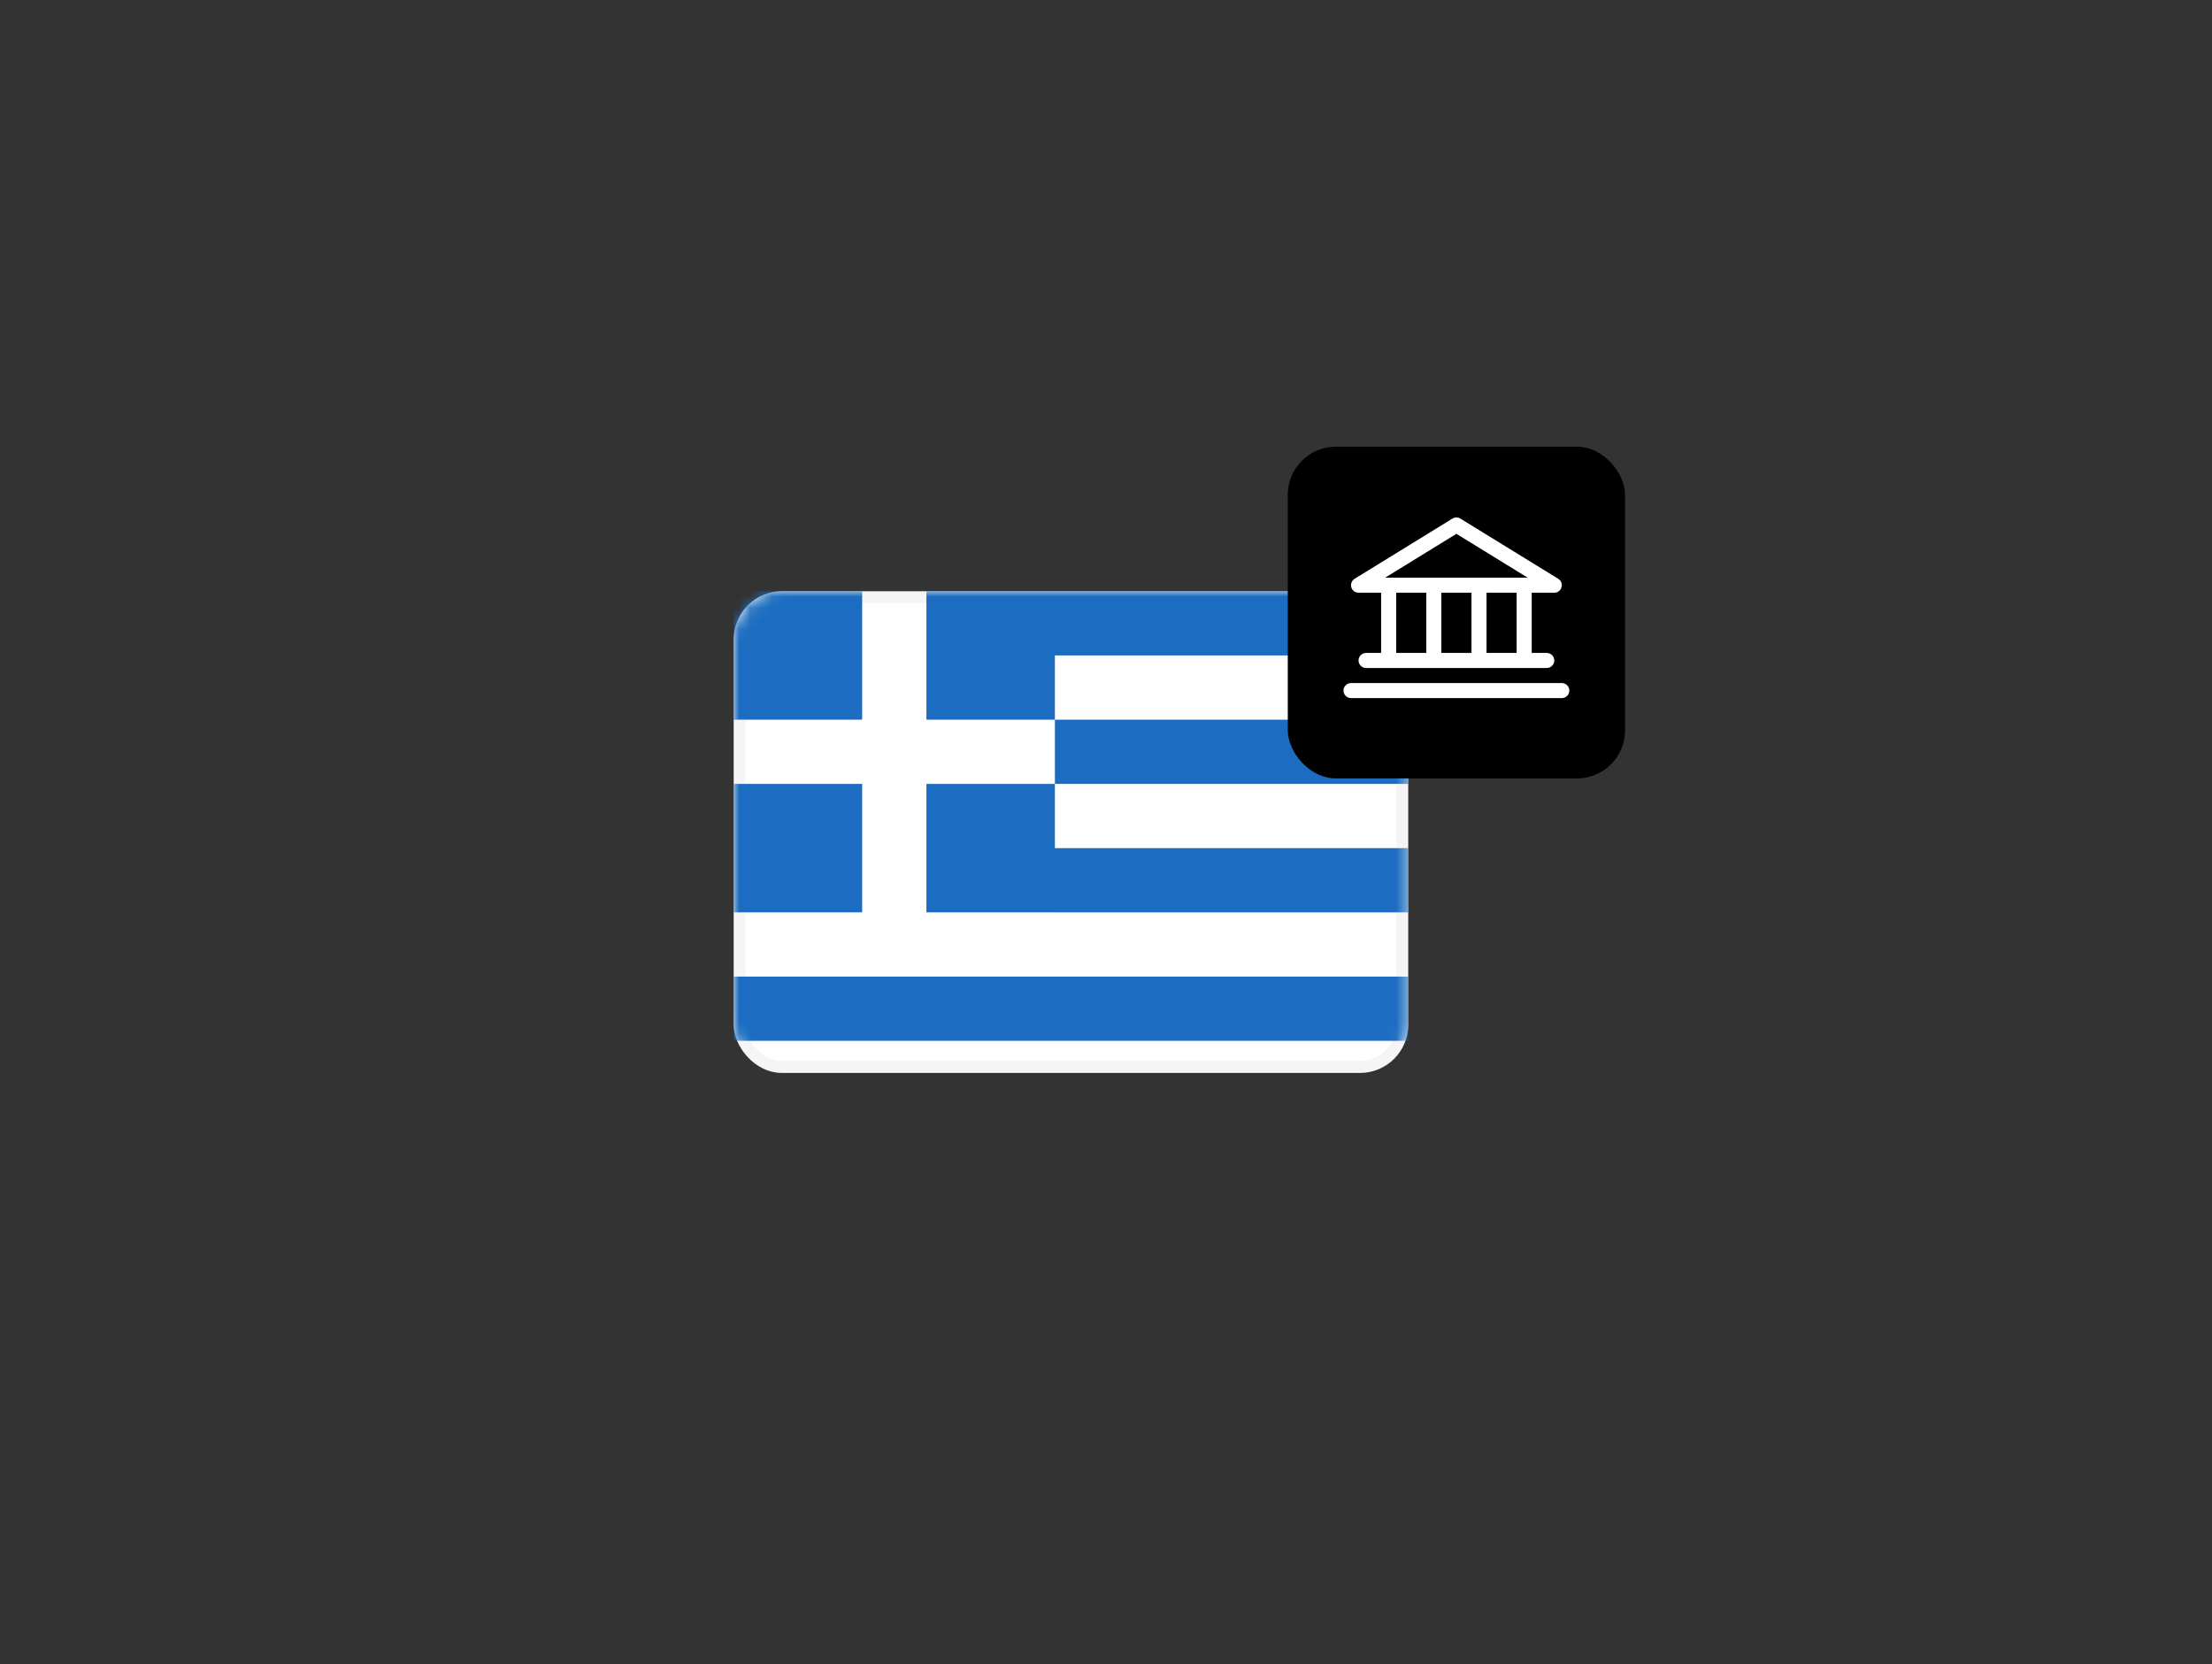
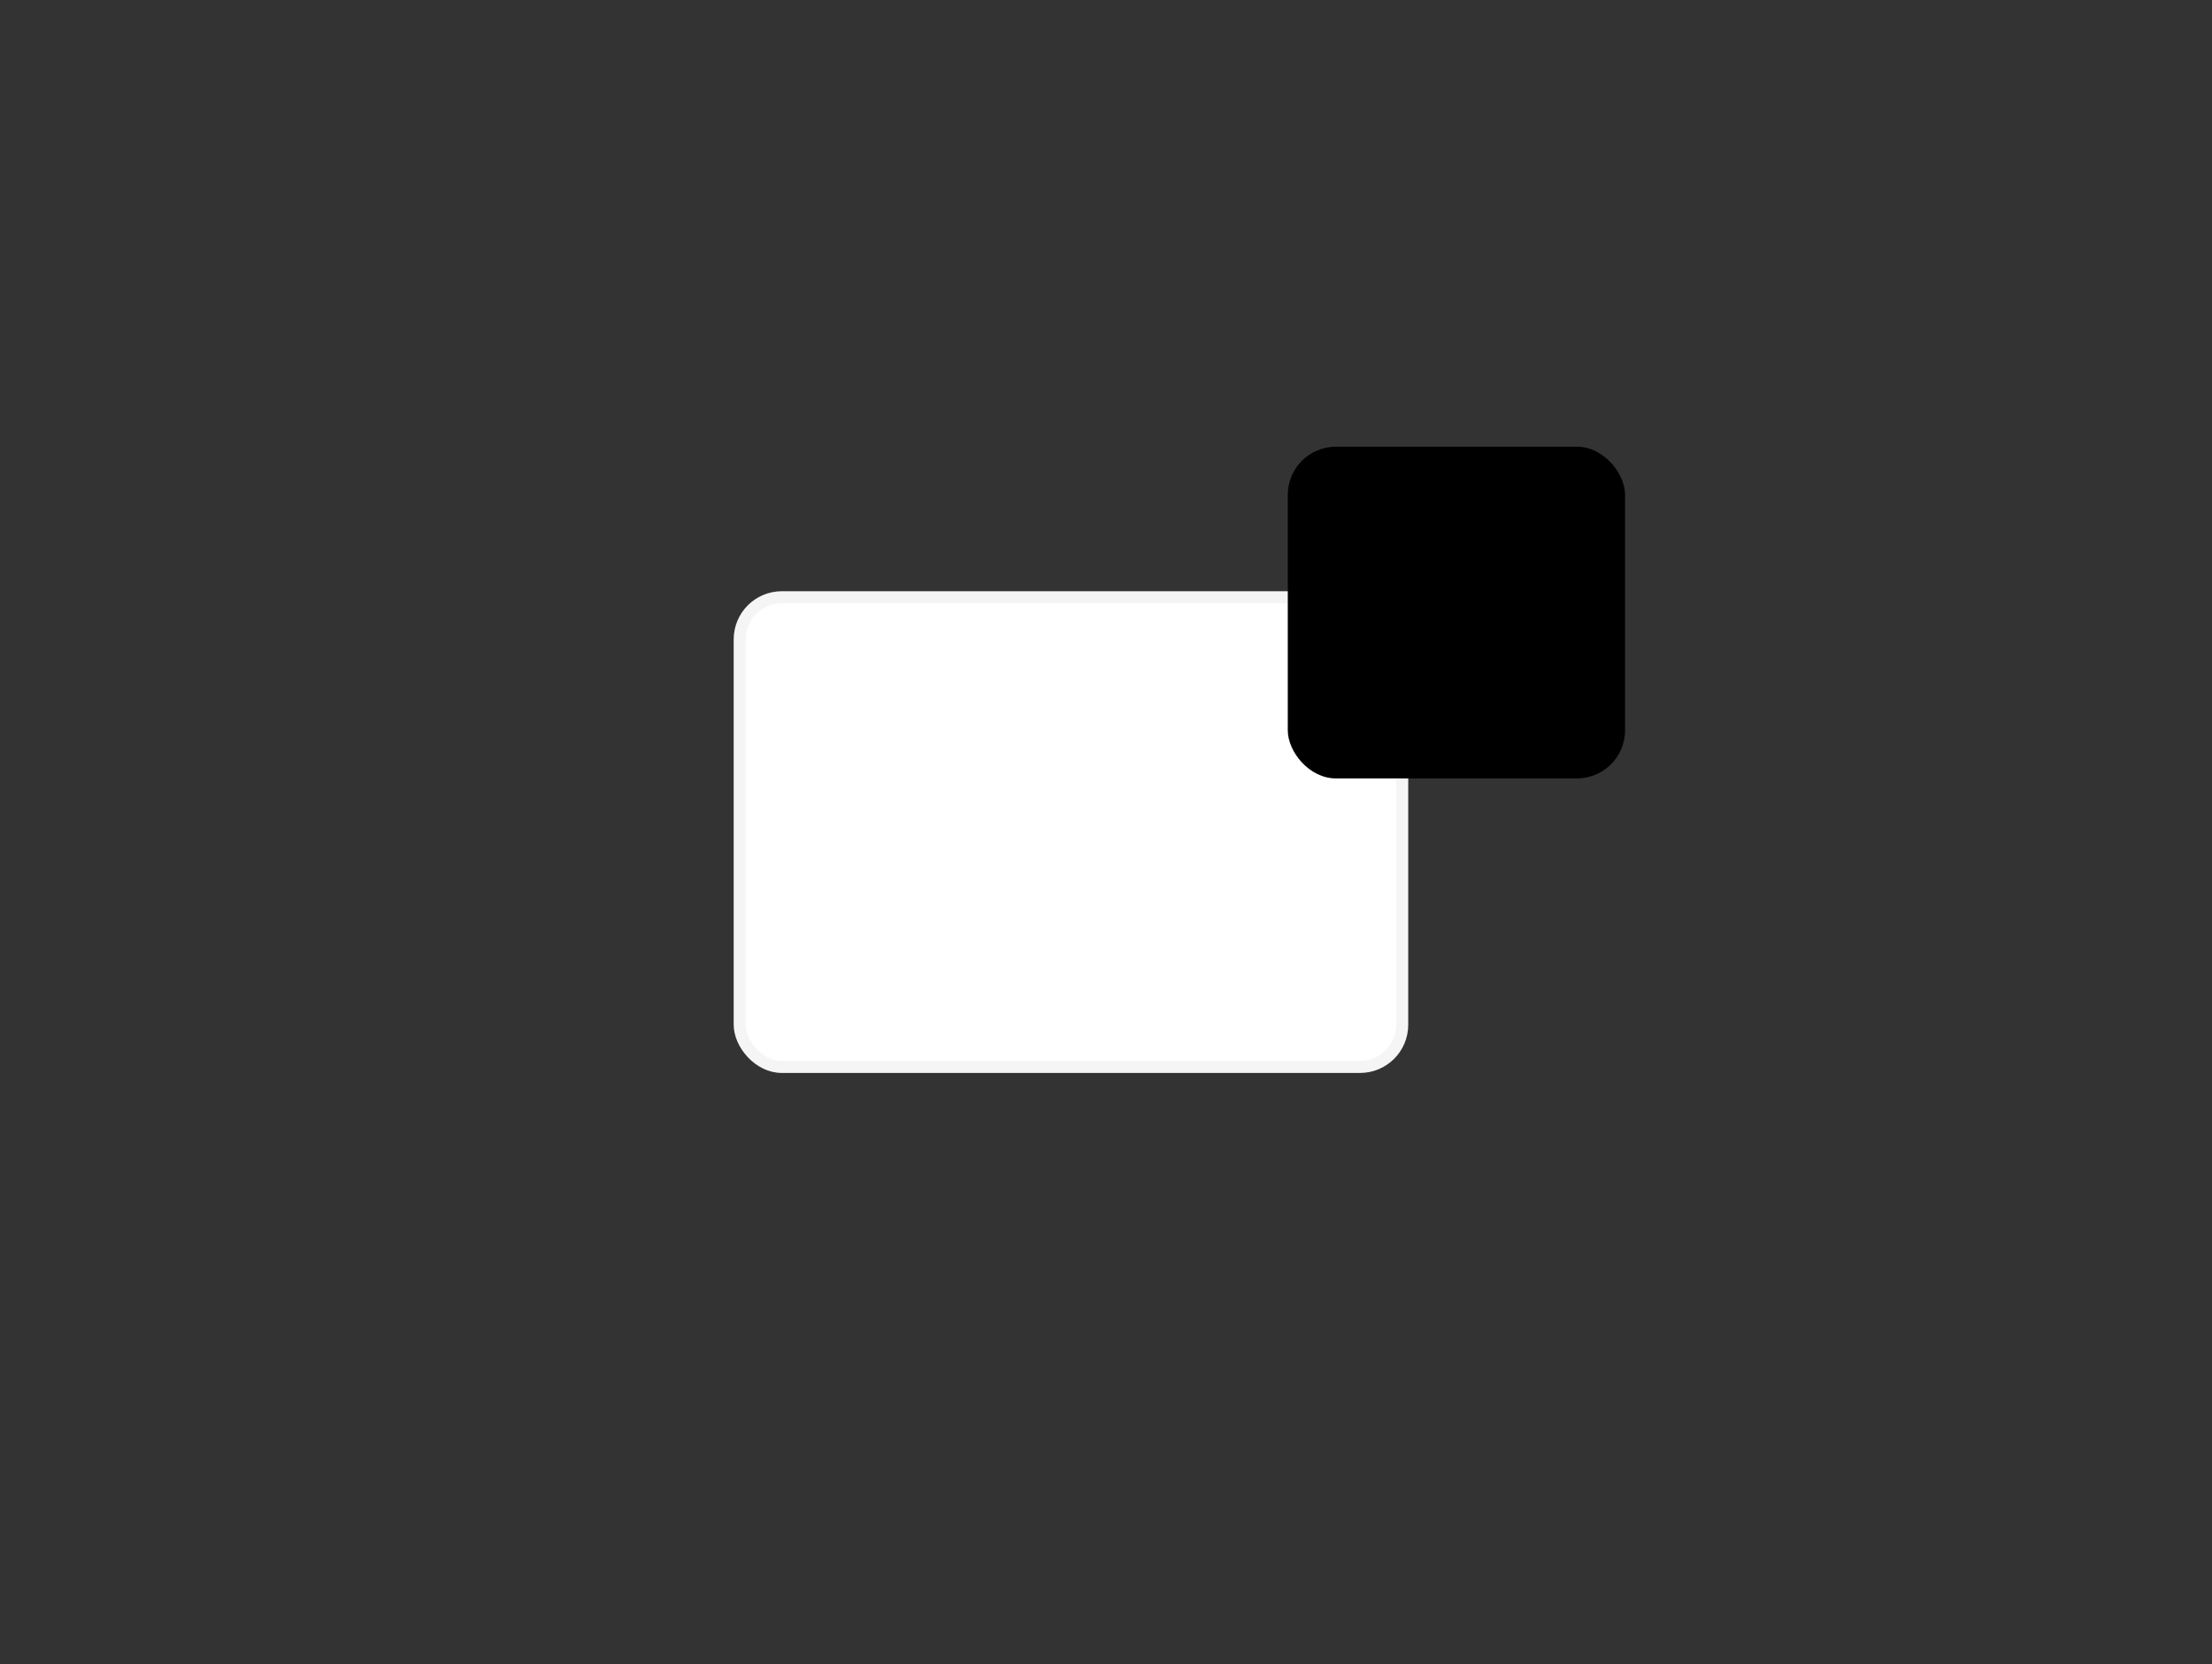
<svg xmlns="http://www.w3.org/2000/svg" fill="none" height="152" viewBox="0 0 202 152" width="202">
  <rect x="0" y="0" width="202" height="152" fill="#333333" stroke="none" />
  <mask id="a" height="44" maskUnits="userSpaceOnUse" width="62" x="67" y="54">
-     <rect fill="#fff" height="42.9" rx="3.85" stroke="#fff" stroke-width="1.1" width="60.5" x="67.55" y="54.55" />
-   </mask>
+     </mask>
  <rect fill="#fff" height="42.9" rx="3.85" stroke="#f5f5f5" stroke-width="1.1" width="60.5" x="67.55" y="54.55" />
  <g mask="url(#a)">
    <path d="m128.6 95.066h-61.6v-5.866h61.6zm-32.267-17.6h32.267v5.867h-32.267v-.001h-11.733v-11.733h11.733zm-17.6 5.866h-11.733v-11.733h11.733zm49.867-11.733h-32.267v-5.866h32.267zm-49.867-5.866h-11.733v-11.733h11.733zm49.867-5.867h-32.267v5.867h-11.733v-11.733h44z" fill="#1c6dc1" />
  </g>
  <rect fill="#000" height="30.3" rx="4.4" width="30.8" x="117.6" y="40.8" />
-   <path d="m124.062 54.138h2.063v5.5h-1.375c-.182 0-.357.072-.486.201-.129.129-.202.304-.202.486s.073.357.202.486c.129.129.304.201.486.201h16.5c.182 0 .357-.072.486-.201.129-.129.202-.304.202-.486s-.073-.357-.202-.486c-.129-.129-.304-.201-.486-.201h-1.375v-5.5h2.063c.149-0.0.295-.049.414-.139s.206-.217.246-.361c.041-.144.034-.297-.021-.437-.054-.139-.152-.257-.279-.336l-8.938-5.5c-.108-.067-.233-.102-.36-.102s-.252.035-.36.102l-8.938 5.5c-.127.079-.225.196-.279.336-.055.139-.062.293-.021.437.04.144.127.271.246.361s.265.139.414.139zm3.438 0h2.75v5.5h-2.75zm6.875 0v5.5h-2.75v-5.5zm4.125 5.5h-2.75v-5.5h2.75zm-5.5-10.88 6.509 4.005h-13.018zm10.312 14.318c0 .182-.072.357-.201.486-.129.129-.304.201-.486.201h-19.25c-.182 0-.357-.072-.486-.201-.129-.129-.201-.304-.201-.486s.072-.357.201-.486c.129-.129.304-.201.486-.201h19.25c.182 0 .357.072.486.201.129.129.201.304.201.486z" fill="#fff" />
</svg>